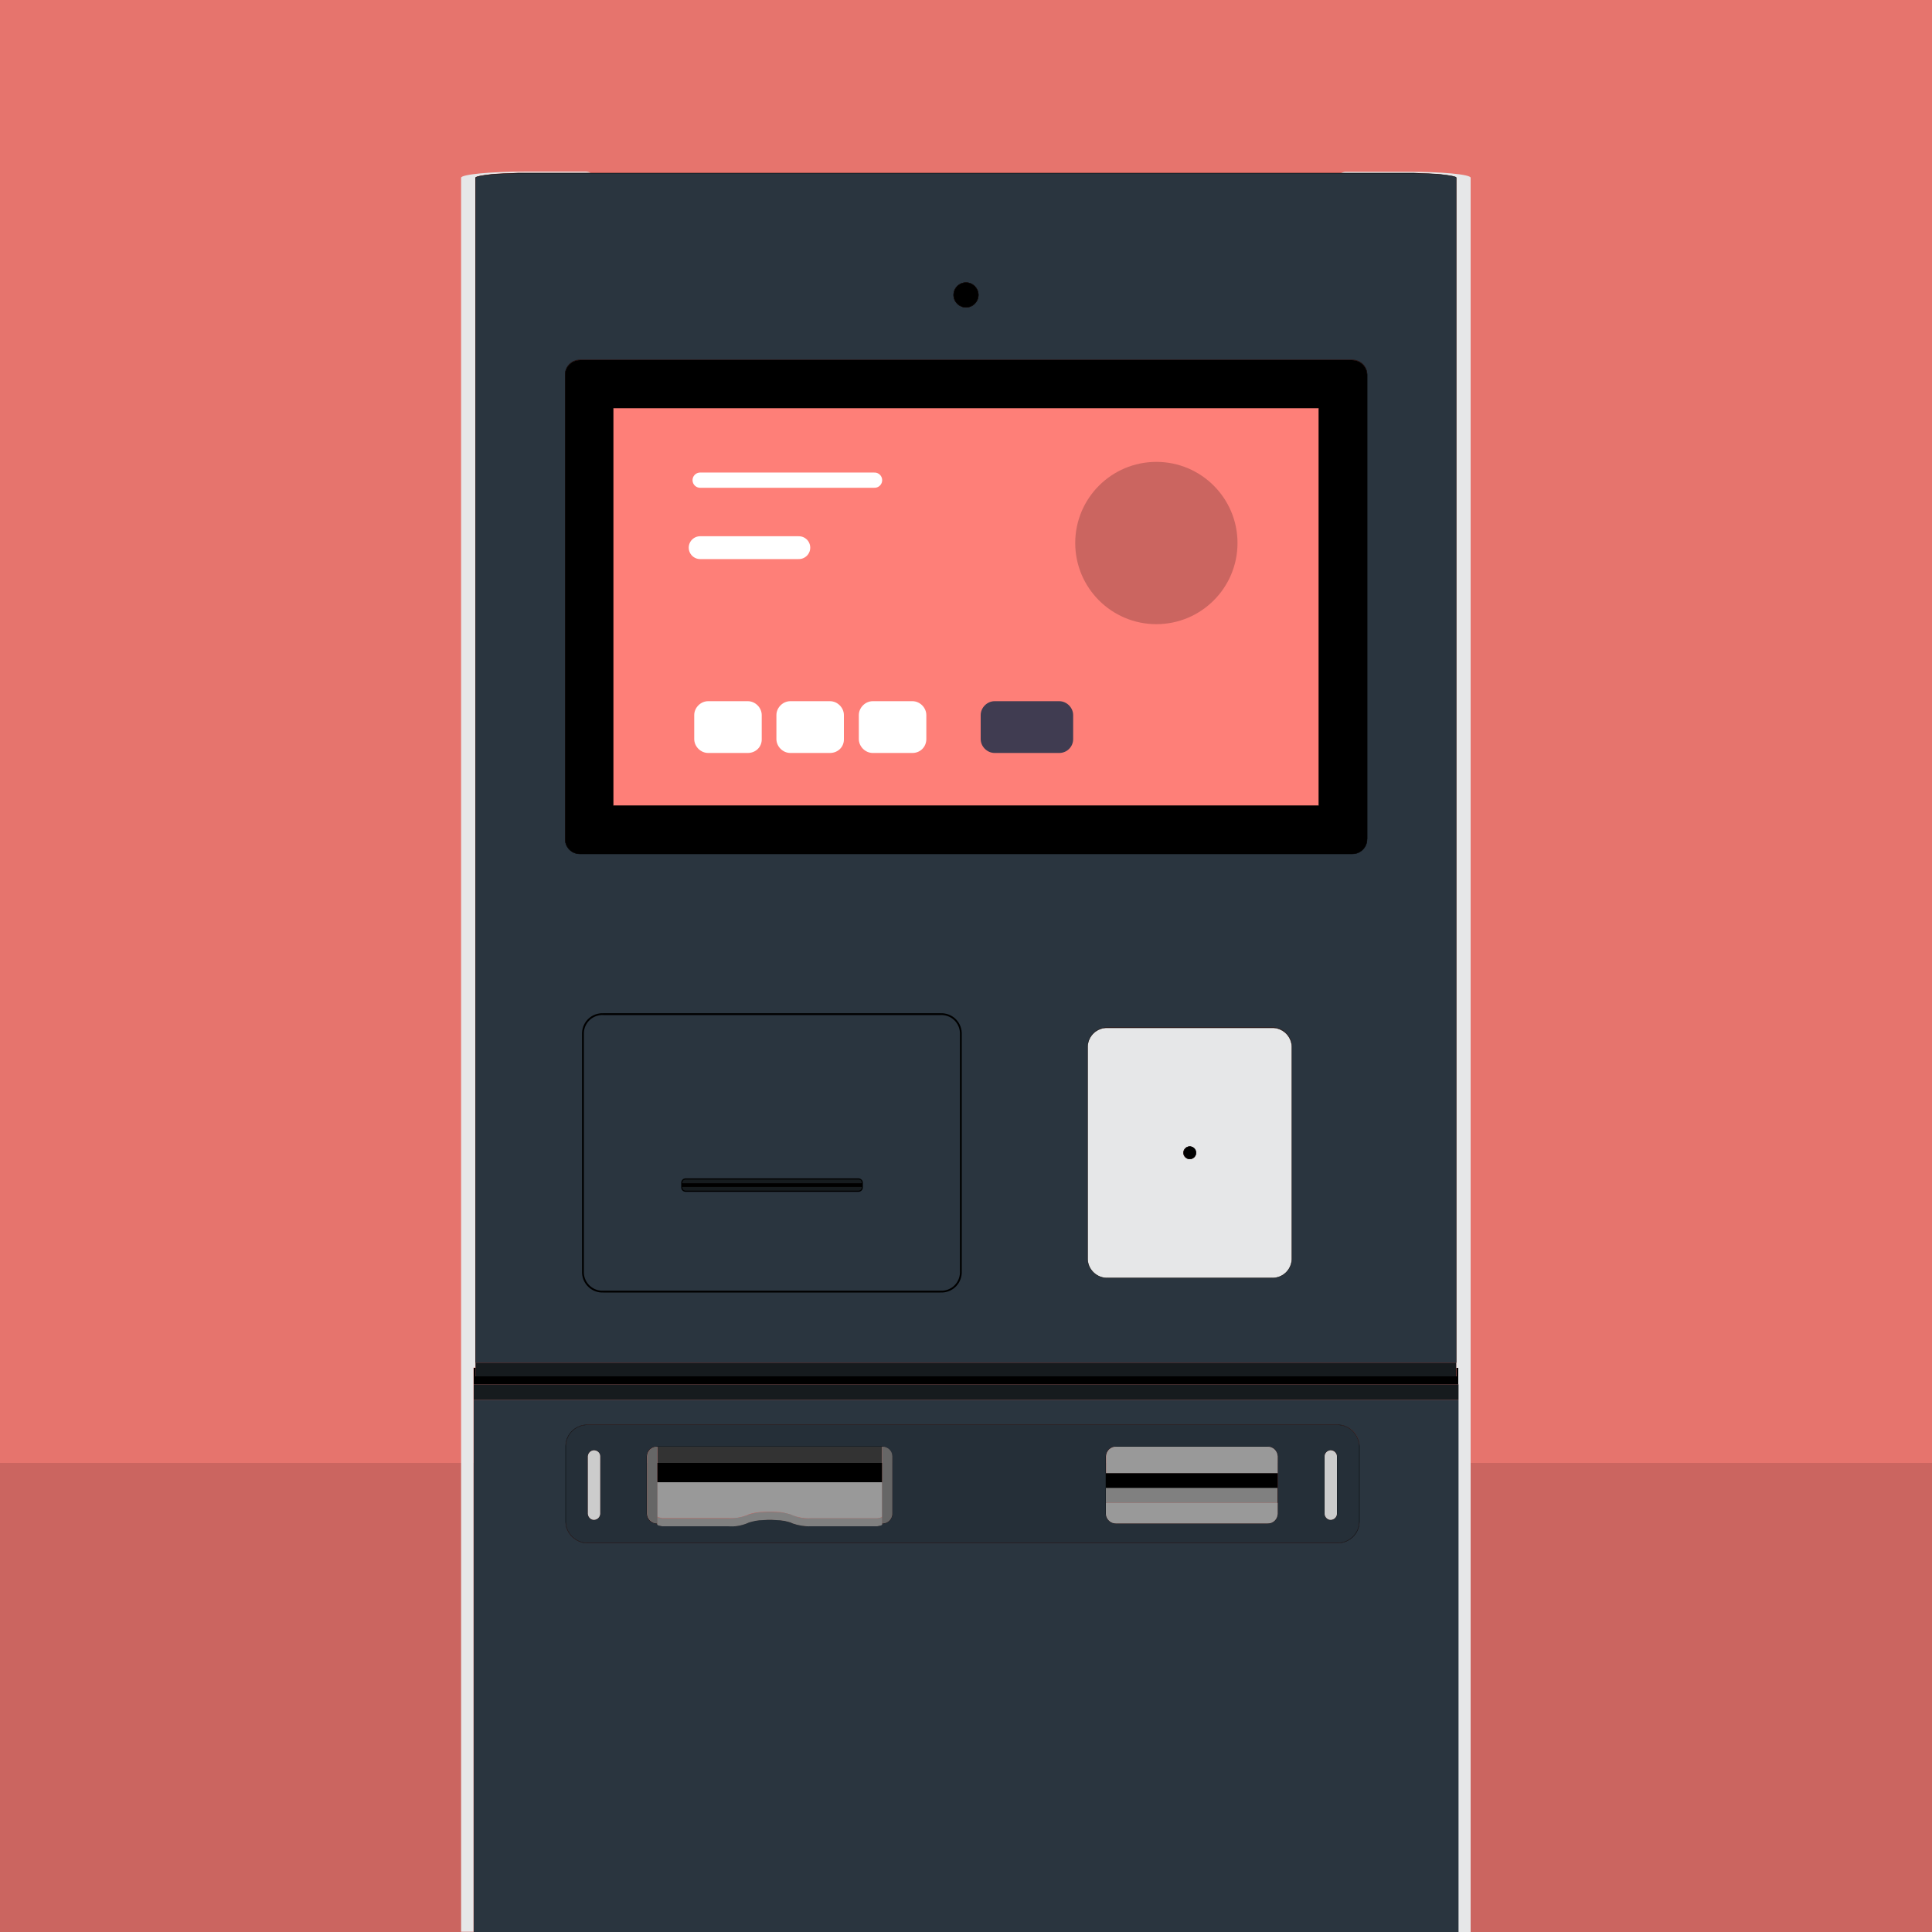
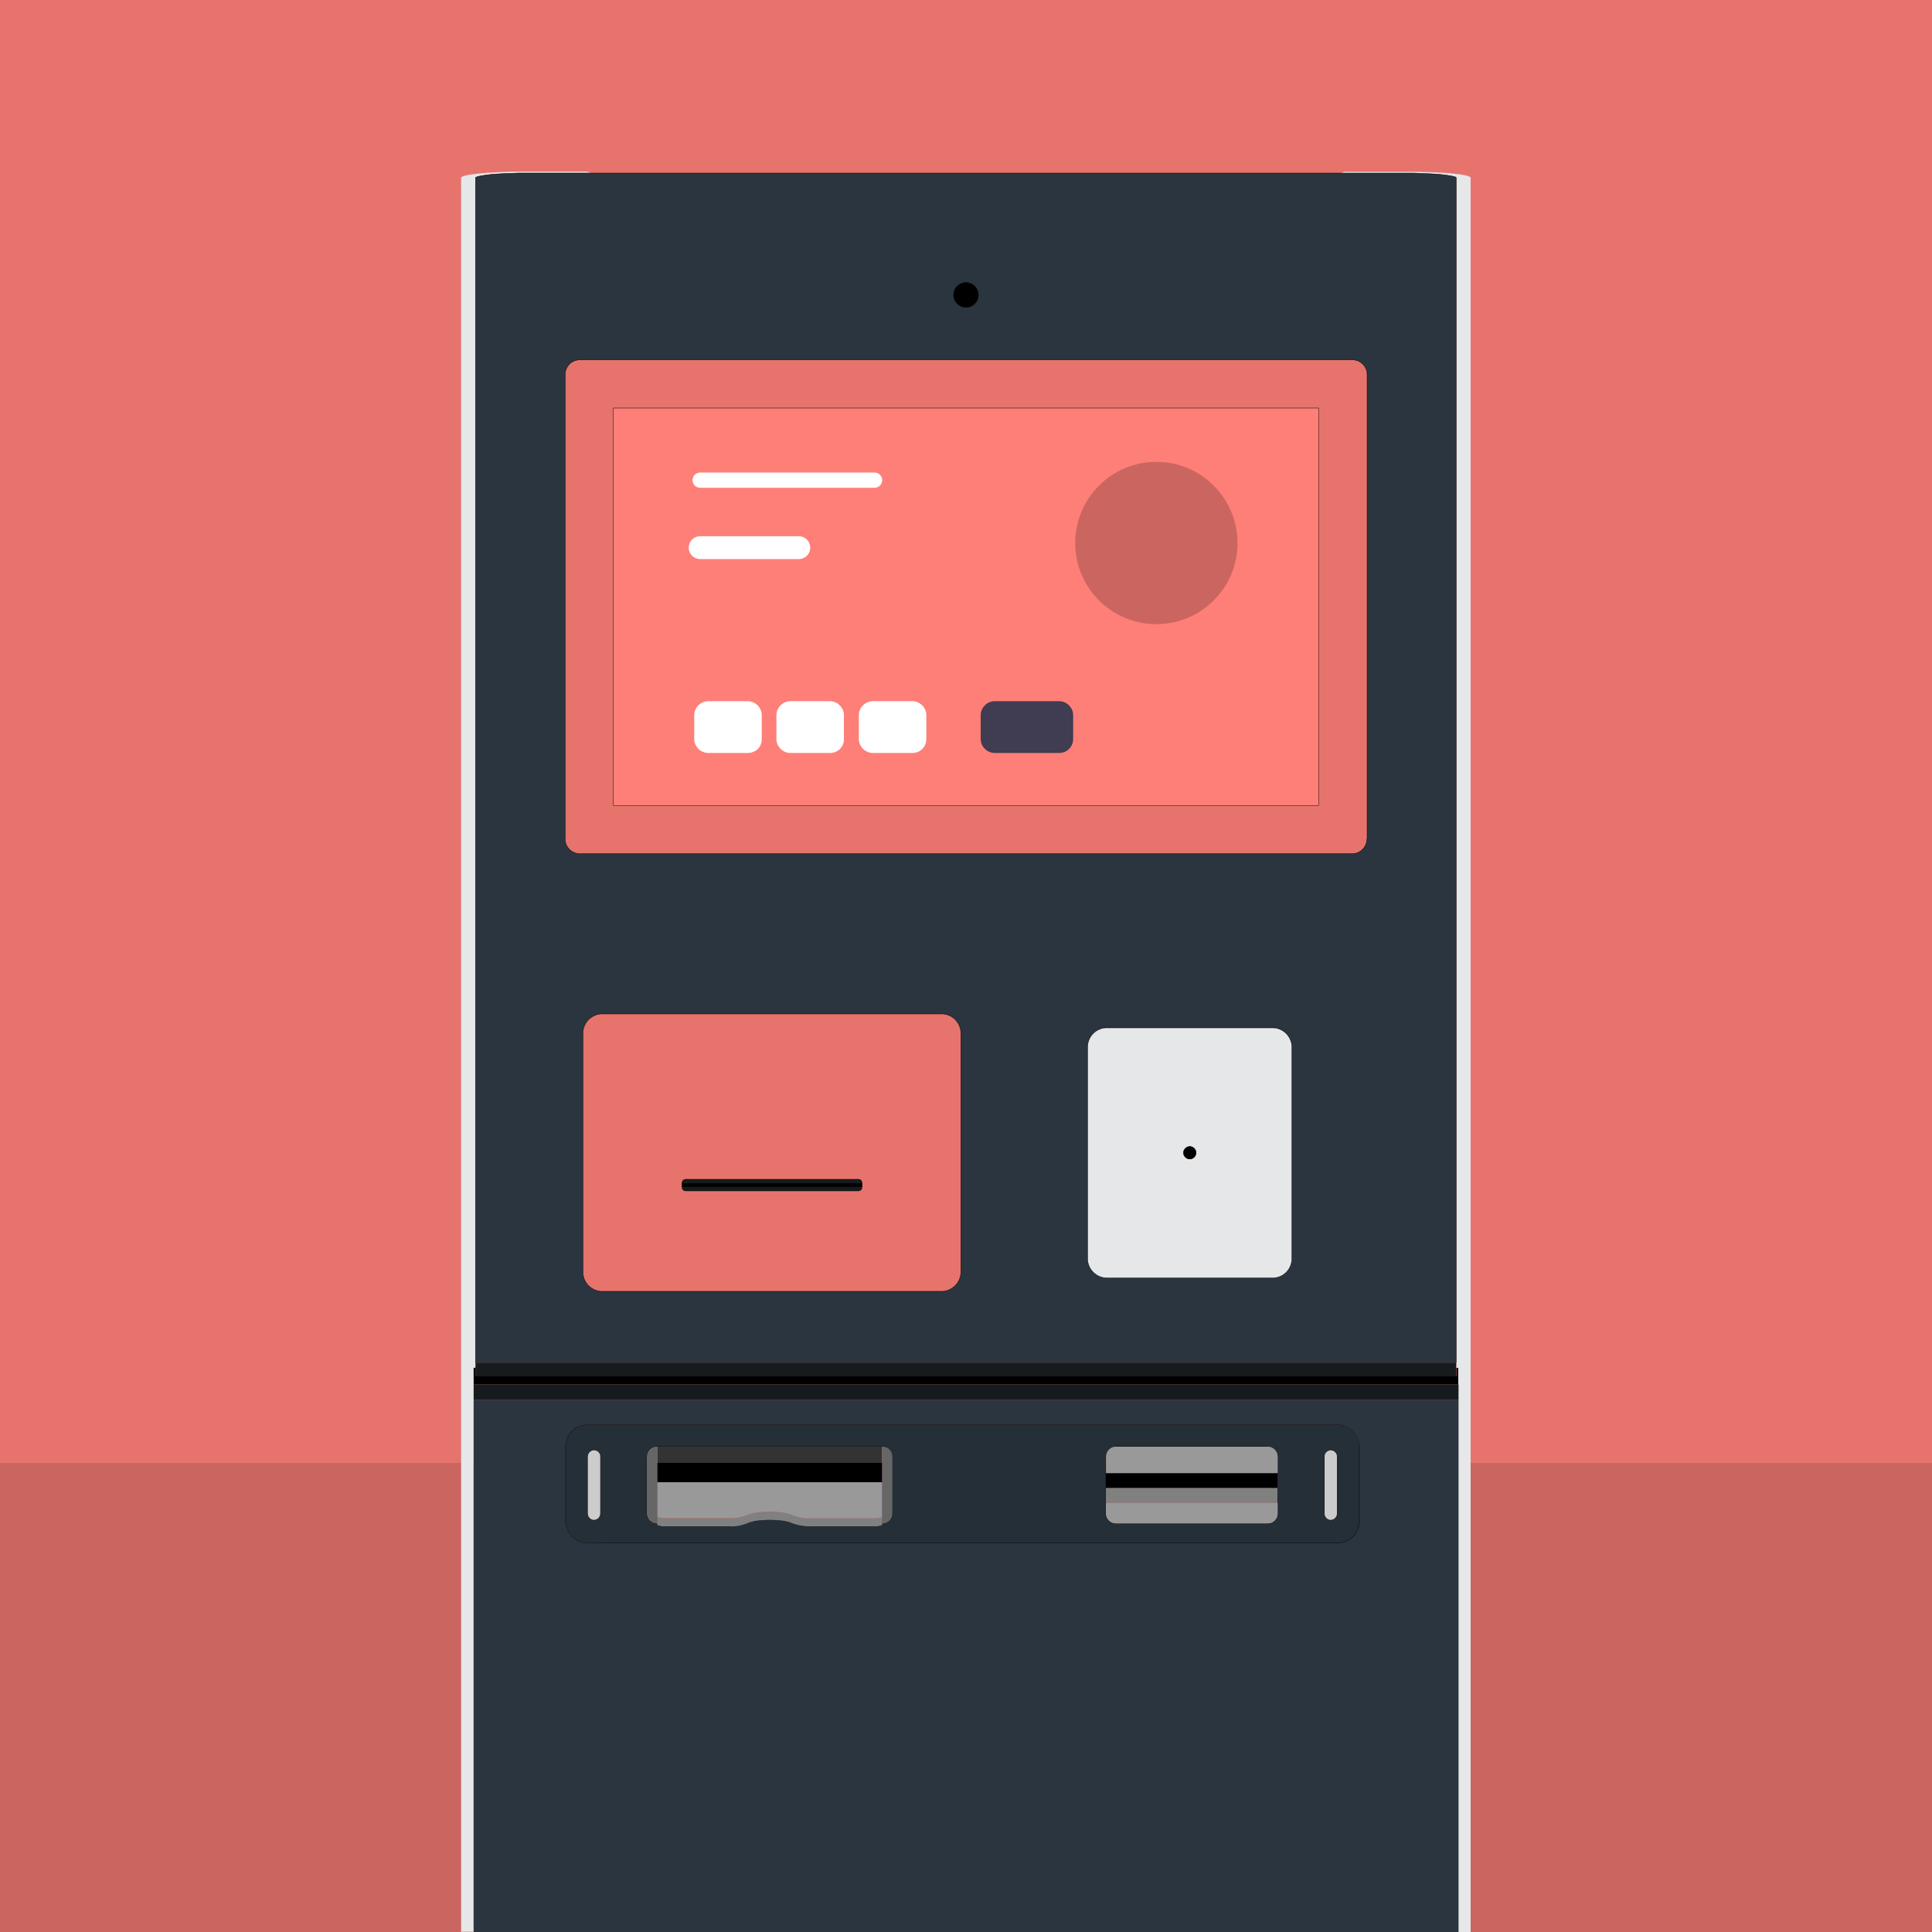
<svg xmlns="http://www.w3.org/2000/svg" xmlns:xlink="http://www.w3.org/1999/xlink" id="eFO6RDYPUta1" viewBox="0 0 750 750" shape-rendering="geometricPrecision" text-rendering="geometricPrecision">
  <style>#eFO6RDYPUta60_to {animation: eFO6RDYPUta60_to__to 3000ms linear infinite normal forwards}@keyframes eFO6RDYPUta60_to__to { 0% {transform: translate(944.576px,691.18px)} 16.667% {transform: translate(614.957px,486.112px)} 100% {transform: translate(614.957px,486.112px)}} #eFO6RDYPUta61 {animation: eFO6RDYPUta61_c_o 3000ms linear infinite normal forwards}@keyframes eFO6RDYPUta61_c_o { 0% {opacity: 0} 16.667% {opacity: 0} 17% {opacity: 1} 100% {opacity: 1}} #eFO6RDYPUta108 {animation: eFO6RDYPUta108_c_o 3000ms linear infinite normal forwards}@keyframes eFO6RDYPUta108_c_o { 0% {opacity: 0} 50% {opacity: 0} 86.667% {opacity: 0} 93.333% {opacity: 1} 100% {opacity: 0}} #eFO6RDYPUta154 {animation: eFO6RDYPUta154_c_o 3000ms linear infinite normal forwards}@keyframes eFO6RDYPUta154_c_o { 0% {opacity: 1} 43.333% {opacity: 1} 46.667% {opacity: 0} 100% {opacity: 0}} #eFO6RDYPUta164 {animation: eFO6RDYPUta164_c_o 3000ms linear infinite normal forwards}@keyframes eFO6RDYPUta164_c_o { 0% {opacity: 0} 36.667% {opacity: 0} 43.333% {opacity: 1} 50% {opacity: 0} 56.667% {opacity: 0} 63.333% {opacity: 1} 70% {opacity: 0} 100% {opacity: 0}} #eFO6RDYPUta170 {animation: eFO6RDYPUta170_c_o 3000ms linear infinite normal forwards}@keyframes eFO6RDYPUta170_c_o { 0% {opacity: 1} 43.333% {opacity: 1} 46.667% {opacity: 0} 100% {opacity: 0}} #eFO6RDYPUta177 {animation: eFO6RDYPUta177_c_o 3000ms linear infinite normal forwards}@keyframes eFO6RDYPUta177_c_o { 0% {opacity: 0} 43.333% {opacity: 0} 46.667% {opacity: 1} 63.333% {opacity: 1} 66.667% {opacity: 0} 100% {opacity: 0}} #eFO6RDYPUta185 {animation: eFO6RDYPUta185_c_o 3000ms linear infinite normal forwards}@keyframes eFO6RDYPUta185_c_o { 0% {opacity: 0} 63.333% {opacity: 0} 66.667% {opacity: 1} 100% {opacity: 1}} #eFO6RDYPUta193_to {animation: eFO6RDYPUta193_to__to 3000ms linear infinite normal forwards}@keyframes eFO6RDYPUta193_to__to { 0% {transform: translate(763.638px,683.533px)} 16.667% {transform: translate(763.638px,683.533px)} 26.667% {transform: translate(545.713px,562.257px)} 36.667% {transform: translate(545.713px,562.257px)} 43.333% {transform: translate(538.713px,556.257px)} 50% {transform: translate(545.713px,562.257px)} 56.667% {transform: translate(545.713px,562.257px)} 63.333% {transform: translate(538.713px,556.257px)} 70% {transform: translate(545.713px,562.257px)} 73.333% {transform: translate(607.018px,534.772px)} 83.333% {transform: translate(864.038px,431.433px)} 86.667% {transform: translate(864.038px,431.433px)} 93.333% {transform: translate(852.238px,417.733px)} 100% {transform: translate(864.038px,431.433px)}}</style>
  <defs>
    <rect id="eFO6RDYPUta2" width="750" height="750" rx="0" ry="0" stroke-miterlimit="1" />
  </defs>
  <g id="eFO6RDYPUta3" clip-path="url(#eFO6RDYPUta194)">
    <rect id="eFO6RDYPUta4" width="750" height="750" rx="0" ry="0" fill="none" stroke="none" stroke-width="1" stroke-miterlimit="1" />
    <rect id="eFO6RDYPUta5" width="750" height="750" rx="0" ry="0" fill="rgb(230,116,109)" stroke="none" stroke-width="1" stroke-miterlimit="1" />
    <g id="eFO6RDYPUta6">
      <g id="eFO6RDYPUta7">
        <g id="eFO6RDYPUta8">
          <g id="eFO6RDYPUta9">
            <g id="eFO6RDYPUta10" clip-path="url(#eFO6RDYPUta12)">
              <rect id="eFO6RDYPUta11" width="750" height="182.1" rx="0" ry="0" transform="matrix(1 0 0 1 0 567.9)" fill="rgb(203,101,96)" stroke="none" stroke-width="1" stroke-miterlimit="1" />
              <clipPath id="eFO6RDYPUta12">
                <use id="eFO6RDYPUta13" width="750" height="750" xlink:href="#eFO6RDYPUta2" fill="rgb(0,0,0)" stroke="none" stroke-width="1" stroke-miterlimit="1" />
              </clipPath>
            </g>
          </g>
        </g>
      </g>
    </g>
    <g id="eFO6RDYPUta14">
      <g id="eFO6RDYPUta15">
        <g id="eFO6RDYPUta16">
          <g id="eFO6RDYPUta17">
            <g id="eFO6RDYPUta18">
              <g id="eFO6RDYPUta19">
                <g id="eFO6RDYPUta20">
                  <path id="eFO6RDYPUta21" d="M229.3,67.1L206.1,67.1L203.5,67.1L201,67.1L198.5,67.2L196.1,67.3L193.9,67.4L191.9,67.5L190.1,67.7L188.5,67.9L187.2,68.1L186.1,68.3L185.3,68.5L184.8,68.7L184.6,68.9L184.6,530.9L183.8,530.9L183.8,731.9L183.8,749.9L179,749.9L179,69C179,67.7,190.4,66.6,204.4,66.6L227.4,66.6C228.1,66.6,228.7,66.8,229.3,67.1Z" fill="rgb(230,231,232)" stroke="none" stroke-width="1" stroke-miterlimit="1" />
                  <path id="eFO6RDYPUta22" d="M570.9,69L570.9,750L566.1,750L566.1,749.2L566.1,531L565.3,531L565.3,69L565.1,68.8L564.9,68.7L564.9,68.7L564.8,68.7L564.6,68.6L563.8,68.4L562.7,68.2L561.4,68L559.8,67.8L558,67.6L556,67.5L553.8,67.4L551.4,67.3L548.9,67.2L546.4,67.2L543.8,67.2L520.6,67.2C521.1,66.9,521.8,66.7,522.4,66.7L545.4,66.7C559.5,66.6,570.9,67.7,570.9,69Z" fill="rgb(230,231,232)" stroke="none" stroke-width="1" stroke-miterlimit="1" />
                  <path id="eFO6RDYPUta23" d="M565.2,68.8L565,68.7L565,68.7L564.9,68.7L564.7,68.6L563.9,68.4L562.8,68.2L561.5,68L559.9,67.8L558.1,67.6L556.1,67.5L553.9,67.4L551.5,67.3L549,67.2L546.5,67.2L543.9,67.2L206.1,67.2L203.5,67.2L201,67.2L198.5,67.3L196.1,67.4L193.9,67.5L191.9,67.6L190.1,67.8L188.5,68L187.2,68.2L186.1,68.4L185.3,68.6L184.8,68.8L184.6,69L184.6,529L565.3,529L565.3,69L565.2,68.8ZM375,109.7C377.6,109.7,379.8,111.8,379.8,114.5C379.8,117.1,377.7,119.3,375,119.3C372.4,119.3,370.2,117.2,370.2,114.5C370.2,111.8,372.4,109.7,375,109.7ZM373,494.1C372.8,498.3,369.2,501.5,365.1,501.3L234.2,501.3C230,501.5,226.5,498.3,226.3,494.1L226.3,400.8C226.5,396.6,230.1,393.4,234.2,393.6L365.1,393.6C369.3,393.4,372.8,396.6,373,400.8L373,494.1L373,494.1ZM501.5,488.8C501.3,493,497.7,496.2,493.6,496L430.2,496C426,496.2,422.5,493,422.3,488.8L422.3,406.1C422.5,401.9,426.1,398.7,430.2,398.9L493.6,398.9C497.8,398.7,501.3,401.9,501.5,406.1L501.5,488.8ZM530.6,325.7C530.6,328.8,528.1,331.4,524.9,331.4L225.1,331.4C222,331.4,219.4,328.9,219.4,325.7L219.4,145.4C219.4,142.3,221.9,139.7,225.1,139.7L525,139.7C528.1,139.7,530.7,142.2,530.7,145.4L530.7,325.7L530.6,325.7Z" fill="rgb(42,53,63)" stroke="rgb(0,0,0)" stroke-width="0.14" stroke-linecap="round" stroke-linejoin="round" stroke-miterlimit="1" />
-                   <path id="eFO6RDYPUta24" d="M524.9,139.8L225.1,139.8C222,139.8,219.4,142.3,219.4,145.5L219.4,325.8C219.4,328.9,221.9,331.5,225.1,331.5L525,331.5C528.1,331.5,530.7,329,530.7,325.8L530.7,145.4C530.6,142.3,528.1,139.8,524.9,139.8ZM511.9,312.7L238.1,312.7L238.1,158.4L511.9,158.4L511.9,312.7Z" fill="rgb(0,0,0)" stroke="rgb(0,0,0)" stroke-width="0.14" stroke-linecap="round" stroke-linejoin="round" stroke-miterlimit="1" />
                  <rect id="eFO6RDYPUta25" width="273.8" height="154.3" rx="0" ry="0" transform="matrix(1 0 0 1 238.1 158.4)" fill="rgb(254,127,120)" stroke="rgb(0,0,0)" stroke-width="0.14" stroke-linecap="round" stroke-linejoin="round" stroke-miterlimit="1" />
-                   <path id="eFO6RDYPUta26" d="M183.9,543.4L183.9,750L566.2,750L566.2,543.4L183.9,543.4ZM527.7,590.8C527.5,595.5,523.6,599.1,519,599L228.3,599C223.6,599.1,219.7,595.5,219.6,590.8L219.6,561.3C219.8,556.6,223.7,553,228.3,553.1L519,553.1C523.7,553,527.6,556.6,527.7,561.3L527.7,590.8Z" fill="rgb(42,53,63)" stroke="none" stroke-width="1" stroke-miterlimit="1" />
+                   <path id="eFO6RDYPUta26" d="M183.9,543.4L183.9,750L566.2,750L566.2,543.4L183.9,543.4ZM527.7,590.8L228.3,599C223.6,599.1,219.7,595.5,219.6,590.8L219.6,561.3C219.8,556.6,223.7,553,228.3,553.1L519,553.1C523.7,553,527.6,556.6,527.7,561.3L527.7,590.8Z" fill="rgb(42,53,63)" stroke="none" stroke-width="1" stroke-miterlimit="1" />
                  <path id="eFO6RDYPUta27" d="M519,553.1L228.3,553.1C223.6,553,219.7,556.6,219.6,561.3L219.6,590.8C219.7,595.5,223.7,599.1,228.3,599L519,599C523.7,599.1,527.6,595.5,527.7,590.8L527.7,561.3C527.5,556.6,523.6,553,519,553.1ZM233,587.7C232.9,588.9,232,589.9,230.7,590C229.4,590.1,228.3,589,228.2,587.7L228.2,565.3C228.3,564.1,229.2,563.1,230.5,563C231.8,562.9,232.9,564,233,565.3L233,587.7ZM346.4,587.7C346.3,589.8,344.6,591.5,342.4,591.4L342.4,591.6L342.3,591.8L342.1,592L341.8,592.1L341.4,592.2L340.9,592.3L340.4,592.4L339.8,592.4L339.2,592.4L314.7,592.4C312.3,592.5,309.9,592.1,307.6,591.3L306.7,590.9L305.6,590.6L304.3,590.3L302.8,590.1L301.2,590L299.5,589.9L298,589.9L296.3,590L294.7,590.1L293.2,590.3L291.9,590.6L290.8,590.9L289.9,591.3C287.6,592.2,285.2,592.6,282.8,592.4L258.3,592.4L257.7,592.4L257.1,592.4L256.6,592.3L256.1,592.2L255.7,592.1L255.4,592L255.2,591.8L255.1,591.6L255.1,591.4C253,591.5,251.2,589.8,251.1,587.7L251.1,565.3C251.2,563.2,252.9,561.5,255.1,561.6L342.3,561.6C344.4,561.5,346.2,563.2,346.3,565.3L346.3,587.7L346.4,587.7ZM496,587.7C495.9,589.8,494.2,591.5,492,591.4L433.3,591.4C431.2,591.5,429.4,589.8,429.3,587.7L429.3,565.3C429.4,563.2,431.1,561.5,433.3,561.6L492,561.6C494.1,561.5,495.9,563.2,496,565.3L496,587.7ZM519,587.7C518.9,588.9,518,589.9,516.7,590C515.4,590.1,514.3,589,514.2,587.7L514.2,565.3C514.3,564.1,515.2,563.1,516.5,563C517.8,562.9,518.9,564,519,565.3L519,587.7Z" fill="rgb(37,47,56)" stroke="rgb(0,0,0)" stroke-width="0.14" stroke-miterlimit="1" />
                  <path id="eFO6RDYPUta28" d="M496,583.4L496,587.7C495.9,589.8,494.2,591.5,492,591.4L433.3,591.4C431.2,591.5,429.4,589.8,429.3,587.7L429.3,583.4L496,583.4Z" fill="rgb(153,153,153)" stroke="none" stroke-width="1" stroke-miterlimit="1" />
                  <path id="eFO6RDYPUta29" d="M496,565.3L496,571.9L429.4,571.9L429.4,565.3C429.5,563.2,431.2,561.5,433.4,561.6L492,561.6C494.1,561.5,495.9,563.2,496,565.3Z" fill="rgb(153,153,153)" stroke="none" stroke-width="1" stroke-miterlimit="1" />
                  <rect id="eFO6RDYPUta30" width="66.6" height="11.5" rx="0" ry="0" transform="matrix(1 0 0 1 429.3 571.9)" fill="rgb(128,128,128)" stroke="none" stroke-width="1" stroke-miterlimit="1" />
                  <rect id="eFO6RDYPUta31" width="66.6" height="5.7" rx="0" ry="0" transform="matrix(1 0 0 1 429.3 571.9)" fill="rgb(0,0,0)" stroke="none" stroke-width="1" stroke-miterlimit="1" />
                  <path id="eFO6RDYPUta32" d="M519,565.3L519,587.7C518.9,588.9,518,589.9,516.7,590C515.4,590.1,514.3,589,514.2,587.7L514.2,565.3C514.3,564.1,515.2,563.1,516.5,563C517.8,563,518.9,564,519,565.3Z" fill="rgb(204,204,204)" stroke="none" stroke-width="1" stroke-miterlimit="1" />
                  <path id="eFO6RDYPUta33" d="M233,565.3L233,587.7C232.9,588.9,232,589.9,230.7,590C229.4,590.1,228.3,589,228.2,587.7L228.2,565.3C228.3,564.1,229.2,563.1,230.5,563C231.9,563,233,564,233,565.3Z" fill="rgb(204,204,204)" stroke="none" stroke-width="1" stroke-miterlimit="1" />
                  <rect id="eFO6RDYPUta34" width="87.2" height="6.4" rx="0" ry="0" transform="matrix(1 0 0 1 255.2 561.6)" fill="rgb(51,51,51)" stroke="none" stroke-width="1" stroke-miterlimit="1" />
                  <path id="eFO6RDYPUta35" d="M342.5,575.4L342.5,588.6L342.4,588.8L342.2,589L341.9,589.1L341.5,589.2L341,589.3L340.5,589.4L339.9,589.4L339.3,589.4L314.8,589.4C312.4,589.5,310,589.1,307.7,588.3L306.8,587.9L305.7,587.6L304.4,587.3L303,587L301.4,586.9L299.7,586.8L298,586.8L296.3,586.9L294.7,587L293.2,587.2L291.9,587.5L290.8,587.8L289.9,588.2C287.6,589.1,285.2,589.5,282.8,589.3L258.3,589.3L257.7,589.3L257.1,589.3L256.6,589.2L256.1,589.1L255.7,589L255.4,588.9L255.2,588.7L255.1,588.5L255.1,575.3L342.5,575.4L342.5,575.4Z" fill="rgb(153,153,153)" stroke="none" stroke-width="1" stroke-miterlimit="1" />
                  <path id="eFO6RDYPUta36" d="M342.5,588.6L342.5,591.7L342.4,591.9L342.2,592.1L341.9,592.2L341.5,592.3L341,592.4L340.5,592.5L339.9,592.5L339.3,592.5L314.8,592.5C312.4,592.6,310,592.2,307.7,591.4L306.8,591L305.7,590.7L304.4,590.4L302.9,590.2L301.3,590.1L299.6,590L298,590L296.3,590.1L294.7,590.2L293.2,590.4L291.9,590.7L290.8,591L289.9,591.4C287.6,592.3,285.2,592.7,282.8,592.5L258.3,592.5L257.7,592.5L257.1,592.5L256.6,592.4L256.1,592.3L255.7,592.2L255.4,592.1L255.2,591.9L255.1,591.7L255.1,588.6L255.2,588.8L255.4,589L255.7,589.1L256.1,589.2L256.6,589.3L257.1,589.4L257.7,589.4L258.3,589.4L282.8,589.4C285.2,589.5,287.6,589.1,289.9,588.3L290.8,587.9L291.9,587.6L293.2,587.3L294.7,587.1L296.3,587L298,586.9L299.7,586.9L301.4,587L303,587.1L304.5,587.3L305.8,587.6L306.9,587.9L307.8,588.3C310.1,589.2,312.5,589.6,314.9,589.4L339.4,589.4L340,589.4L340.6,589.4L341.1,589.3L341.6,589.2L342,589.1L342.3,589L342.5,588.8L342.5,588.6Z" fill="rgb(128,128,128)" stroke="none" stroke-width="1" stroke-miterlimit="1" />
                  <path id="eFO6RDYPUta37" d="M346.4,565.3L346.4,587.7C346.3,589.8,344.6,591.5,342.4,591.4L342.4,561.6C344.6,561.5,346.4,563.2,346.4,565.3Z" fill="rgb(102,102,102)" stroke="none" stroke-width="1" stroke-miterlimit="1" />
                  <path id="eFO6RDYPUta38" d="M255.2,561.6L255.2,591.4C253.1,591.5,251.3,589.8,251.2,587.7L251.2,565.3C251.3,563.2,253.1,561.5,255.2,561.6Z" fill="rgb(102,102,102)" stroke="none" stroke-width="1" stroke-miterlimit="1" />
                  <circle id="eFO6RDYPUta39" r="4.8" transform="matrix(1 0 0 1 375 114.5)" fill="rgb(0,0,0)" stroke="rgb(0,0,0)" stroke-width="0.14" stroke-linecap="round" stroke-linejoin="round" stroke-miterlimit="1" />
                  <path id="eFO6RDYPUta40" d="M493.6,399L430.1,399C425.9,398.8,422.4,402,422.2,406.2L422.2,488.9C422.4,493.1,426,496.3,430.1,496.1L493.6,496.1C497.8,496.3,501.3,493.1,501.5,488.9L501.5,406.2C501.3,402,497.7,398.8,493.6,399ZM461.8,449.9C460.5,449.9,459.4,448.8,459.4,447.5C459.4,446.2,460.5,445.1,461.8,445.1C463.1,445.1,464.2,446.2,464.2,447.5C464.3,448.8,463.2,449.9,461.8,449.9Z" fill="rgb(230,231,232)" stroke="rgb(0,0,0)" stroke-width="0.14" stroke-linecap="round" stroke-linejoin="round" stroke-miterlimit="1" />
-                   <path id="eFO6RDYPUta41" d="M365.1,393.7L234.2,393.7C230,393.5,226.5,396.7,226.3,400.9L226.3,494.2C226.5,498.4,230.1,501.6,234.2,501.4L365.1,501.4C369.3,501.6,372.8,498.4,373,494.2L373,400.9C372.8,396.7,369.3,393.5,365.1,393.7ZM334.6,461C334.6,461.7,334,462.3,333.3,462.3L266.1,462.3C265.4,462.3,264.8,461.7,264.8,461L264.8,459.1C264.8,458.4,265.4,457.8,266.1,457.8L333.3,457.8C334,457.8,334.6,458.4,334.6,459.1L334.6,461L334.6,461Z" fill="rgb(42,53,63)" stroke="rgb(0,0,0)" stroke-width="0.7" stroke-linecap="round" stroke-linejoin="round" stroke-miterlimit="1" />
                  <rect id="eFO6RDYPUta42" width="69.8" height="1.3" rx="0" ry="0" transform="matrix(1 0 0 1 264.8 459.4)" fill="none" stroke="rgb(0,0,0)" stroke-width="0.14" stroke-linecap="round" stroke-linejoin="round" stroke-miterlimit="1" />
                  <rect id="eFO6RDYPUta43" width="380.7" height="5.3" rx="0" ry="0" transform="matrix(1 0 0 1 184.6 529.1)" fill="rgb(22,27,30)" stroke="none" stroke-width="1" stroke-miterlimit="1" />
                  <rect id="eFO6RDYPUta44" width="87.2" height="7.5" rx="0" ry="0" transform="matrix(1 0 0 1 255.2 567.9)" fill="rgb(0,0,0)" stroke="none" stroke-width="1" stroke-miterlimit="1" />
                  <path id="eFO6RDYPUta45" d="M334.6,460.7L334.6,461C334.6,461.7,334,462.3,333.3,462.3L266.1,462.3C265.4,462.3,264.8,461.7,264.8,461L264.8,460.7L334.6,460.7Z" fill="rgb(22,27,30)" stroke="rgb(0,0,0)" stroke-width="0.14" stroke-linecap="round" stroke-linejoin="round" stroke-miterlimit="1" />
                  <path id="eFO6RDYPUta46" d="M334.6,459.1L334.6,459.4L264.8,459.4L264.8,459.1C264.8,458.4,265.4,457.8,266.1,457.8L333.3,457.8C334,457.8,334.6,458.3,334.6,459.1Z" fill="rgb(22,27,30)" stroke="rgb(0,0,0)" stroke-width="0.14" stroke-linecap="round" stroke-linejoin="round" stroke-miterlimit="1" />
                  <rect id="eFO6RDYPUta47" width="69.8" height="1.3" rx="0" ry="0" transform="matrix(1 0 0 1 264.8 459.4)" fill="none" stroke="rgb(0,0,0)" stroke-width="0.14" stroke-linecap="round" stroke-linejoin="round" stroke-miterlimit="1" />
                  <rect id="eFO6RDYPUta48" width="69.8" height="1.3" rx="0" ry="0" transform="matrix(1 0 0 1 264.8 459.4)" fill="rgb(0,0,0)" stroke="rgb(0,0,0)" stroke-width="0.14" stroke-linecap="round" stroke-linejoin="round" stroke-miterlimit="1" />
                  <path id="eFO6RDYPUta49" d="M464.3,447.5C464.3,448.8,463.2,449.9,461.9,449.9C460.6,449.9,459.5,448.8,459.5,447.5C459.5,446.2,460.6,445.1,461.9,445.1C463.2,445.1,464.3,446.1,464.3,447.5Z" fill="rgb(0,0,0)" stroke="rgb(0,0,0)" stroke-width="0.14" stroke-linecap="round" stroke-linejoin="round" stroke-miterlimit="1" />
                  <polygon id="eFO6RDYPUta50" points="566.1,531 566.1,537.4 183.9,537.4 183.9,531 184.6,531 184.6,534.3 565.4,534.3 565.4,531" fill="rgb(0,0,0)" stroke="none" stroke-width="1" stroke-miterlimit="1" />
                  <rect id="eFO6RDYPUta51" width="382.3" height="6" rx="0" ry="0" transform="matrix(1 0 0 1 183.9 537.4)" fill="rgb(22,27,30)" stroke="none" stroke-width="1" stroke-miterlimit="1" />
                </g>
              </g>
            </g>
          </g>
          <g id="eFO6RDYPUta52">
            <line id="eFO6RDYPUta53" x1="271.8" y1="186.4" x2="339.5" y2="186.4" fill="none" stroke="rgb(255,255,255)" stroke-width="5.91" stroke-linecap="round" stroke-miterlimit="1" />
            <line id="eFO6RDYPUta54" x1="271.8" y1="212.6" x2="310.1" y2="212.6" fill="none" stroke="rgb(255,255,255)" stroke-width="8.866" stroke-linecap="round" stroke-miterlimit="1" />
            <path id="eFO6RDYPUta55" d="M411.2,292.3L386.1,292.3C383.2,292.3,380.7,289.8,380.7,286.9L380.7,277.6C380.7,274.7,383.2,272.2,386.1,272.2L411.2,272.2C414.1,272.2,416.6,274.7,416.6,277.6L416.6,286.9C416.6,289.9,414.2,292.3,411.2,292.3Z" fill="rgb(64,60,81)" stroke="none" stroke-width="1" stroke-miterlimit="1" />
            <circle id="eFO6RDYPUta56" r="31.5" transform="matrix(1 0 0 1 448.9 210.8)" fill="rgb(203,101,96)" stroke="none" stroke-width="1" stroke-miterlimit="1" />
            <path id="eFO6RDYPUta57" d="M354.2,292.3L338.8,292.3C335.9,292.3,333.4,289.8,333.4,286.9L333.4,277.6C333.4,274.7,335.9,272.2,338.8,272.2L354.2,272.2C357.1,272.2,359.6,274.7,359.6,277.6L359.6,286.9C359.6,289.9,357.3,292.3,354.2,292.3Z" fill="rgb(255,255,255)" stroke="none" stroke-width="1" stroke-miterlimit="1" />
            <path id="eFO6RDYPUta58" d="M322.2,292.3L306.8,292.3C303.9,292.3,301.4,289.8,301.4,286.9L301.4,277.6C301.4,274.7,303.9,272.2,306.8,272.2L322.2,272.2C325.1,272.2,327.6,274.7,327.6,277.6L327.6,286.9C327.7,289.9,325.3,292.3,322.2,292.3Z" fill="rgb(255,255,255)" stroke="none" stroke-width="1" stroke-miterlimit="1" />
            <path id="eFO6RDYPUta59" d="M290.3,292.3L274.9,292.3C272,292.3,269.5,289.8,269.5,286.9L269.5,277.6C269.5,274.7,272,272.2,274.9,272.2L290.3,272.2C293.2,272.2,295.7,274.7,295.7,277.6L295.7,286.9C295.8,289.9,293.4,292.3,290.3,292.3Z" fill="rgb(255,255,255)" stroke="none" stroke-width="1" stroke-miterlimit="1" />
          </g>
        </g>
      </g>
    </g>
    <clipPath id="eFO6RDYPUta194">
      <rect id="eFO6RDYPUta195" width="750" height="750" rx="0" ry="0" fill="rgb(210,219,237)" stroke="none" stroke-width="0" stroke-miterlimit="1" />
    </clipPath>
  </g>
</svg>